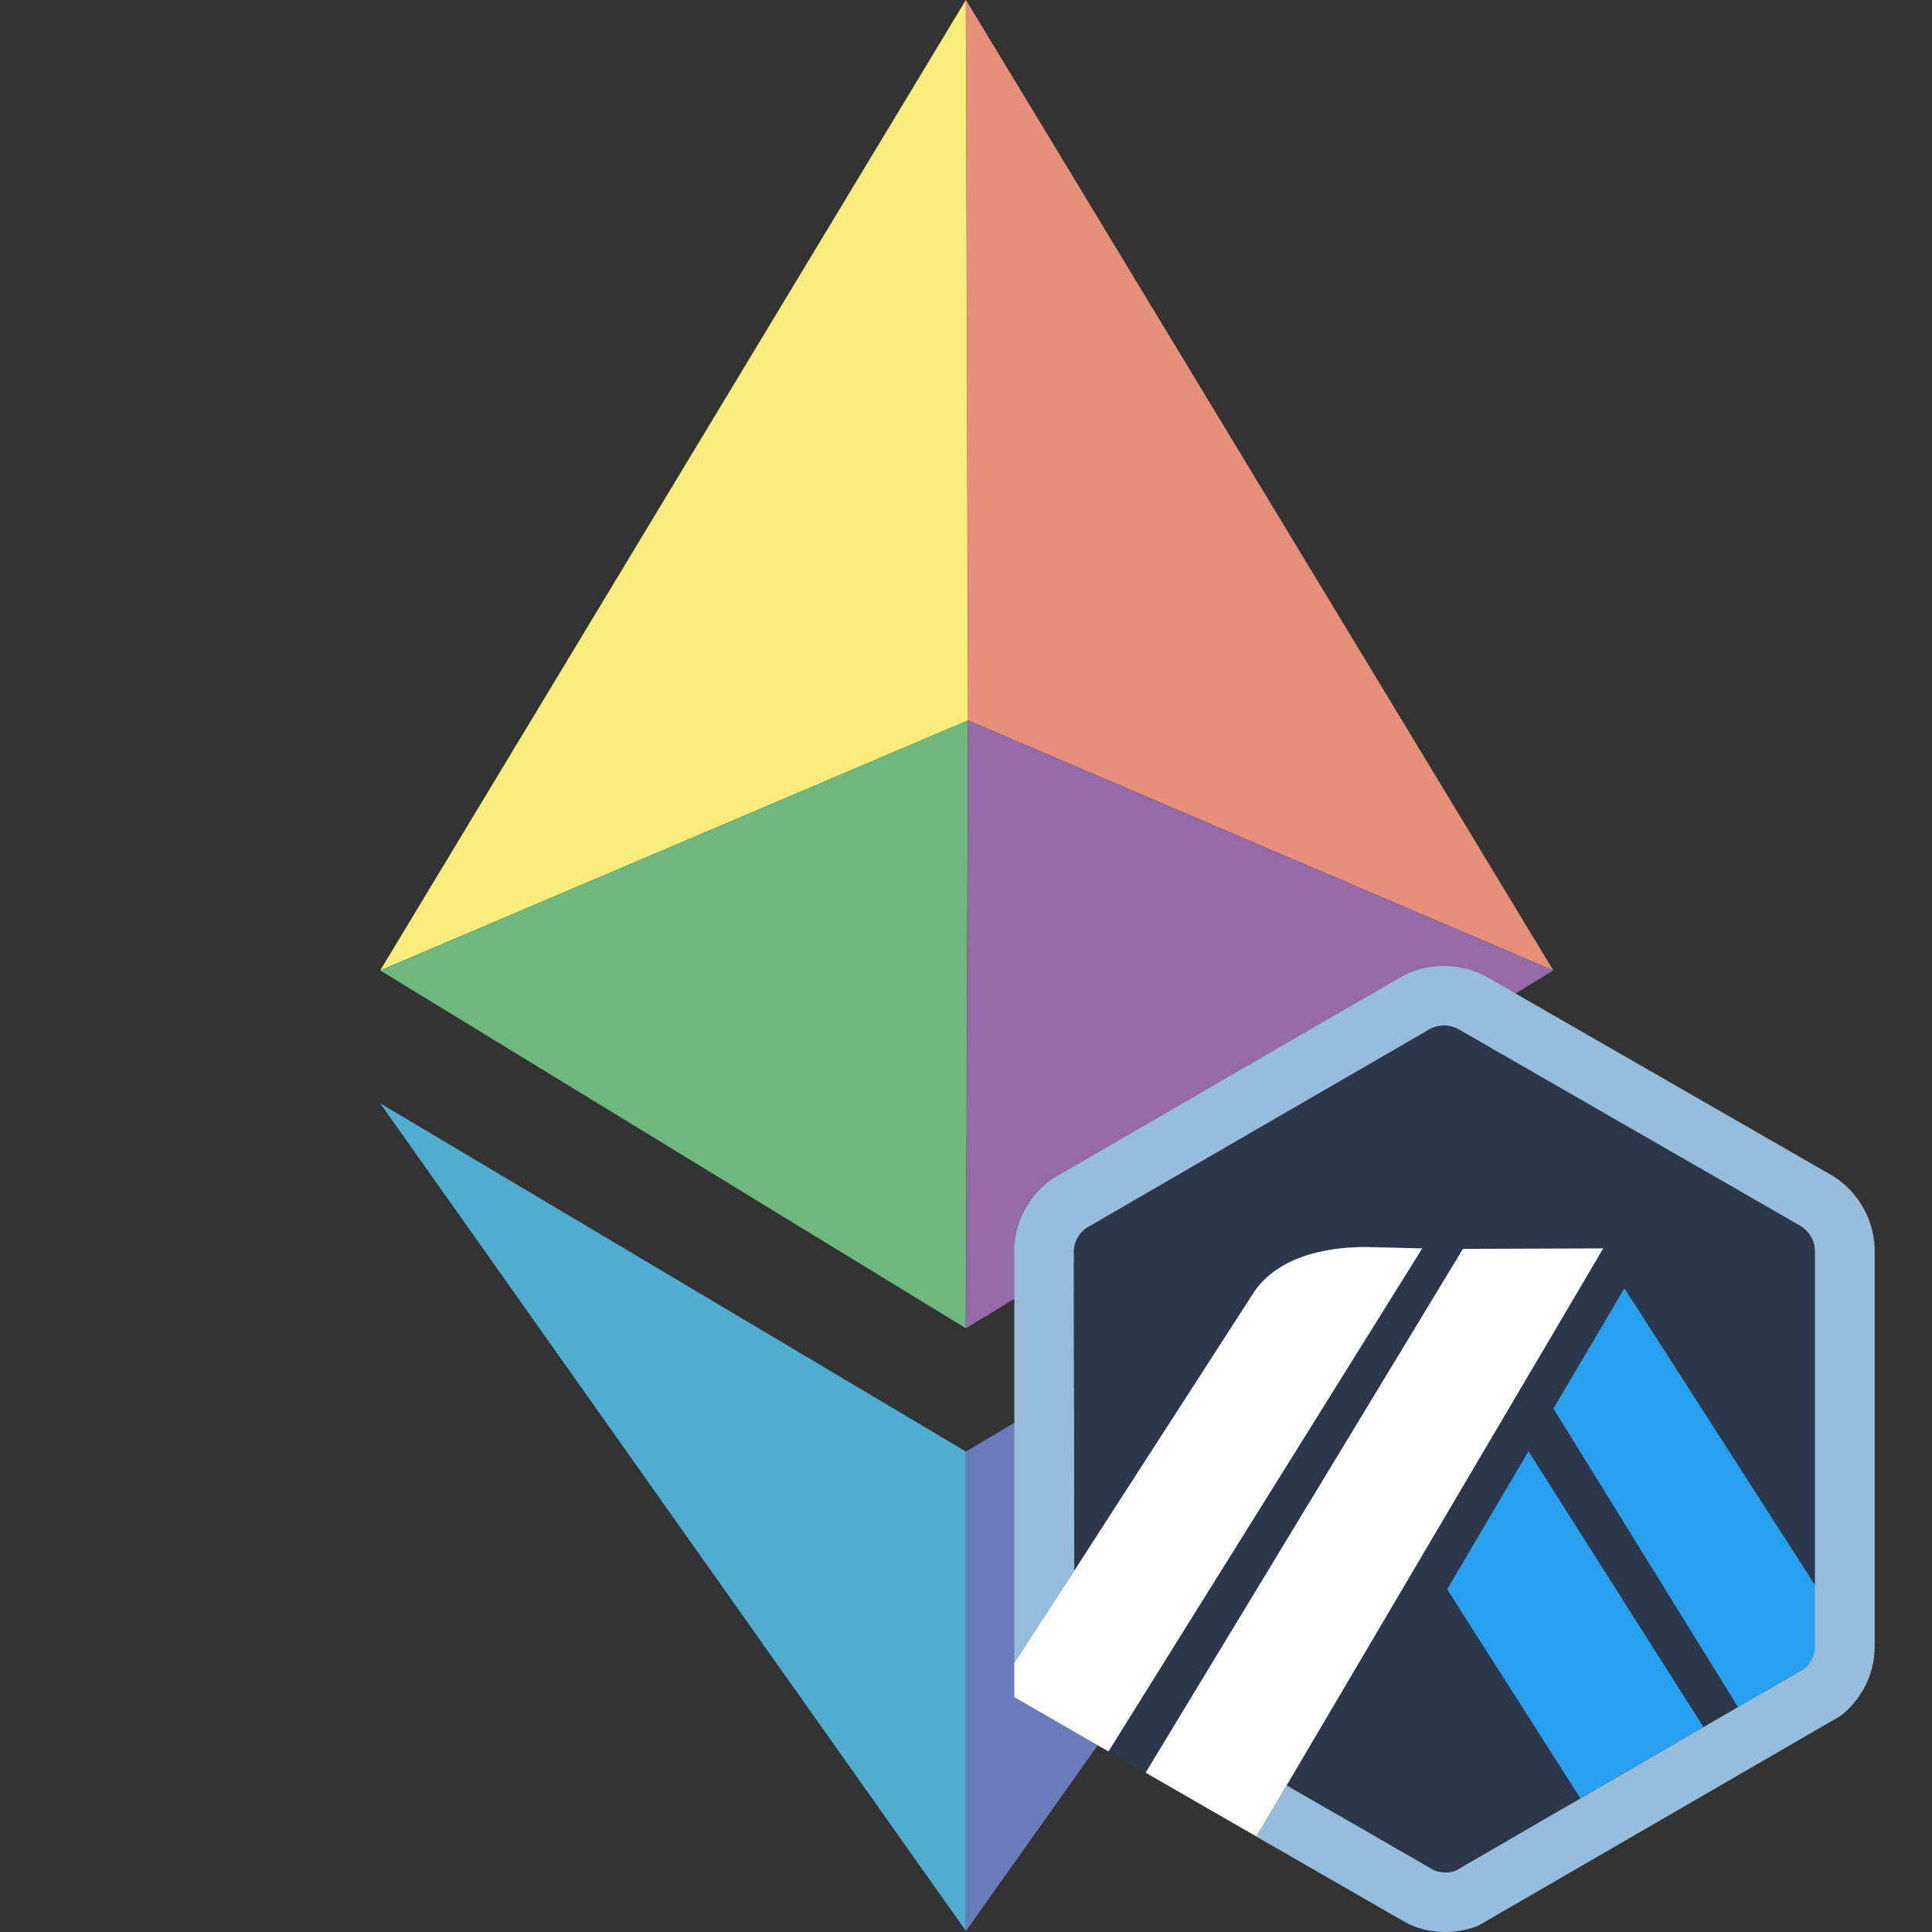
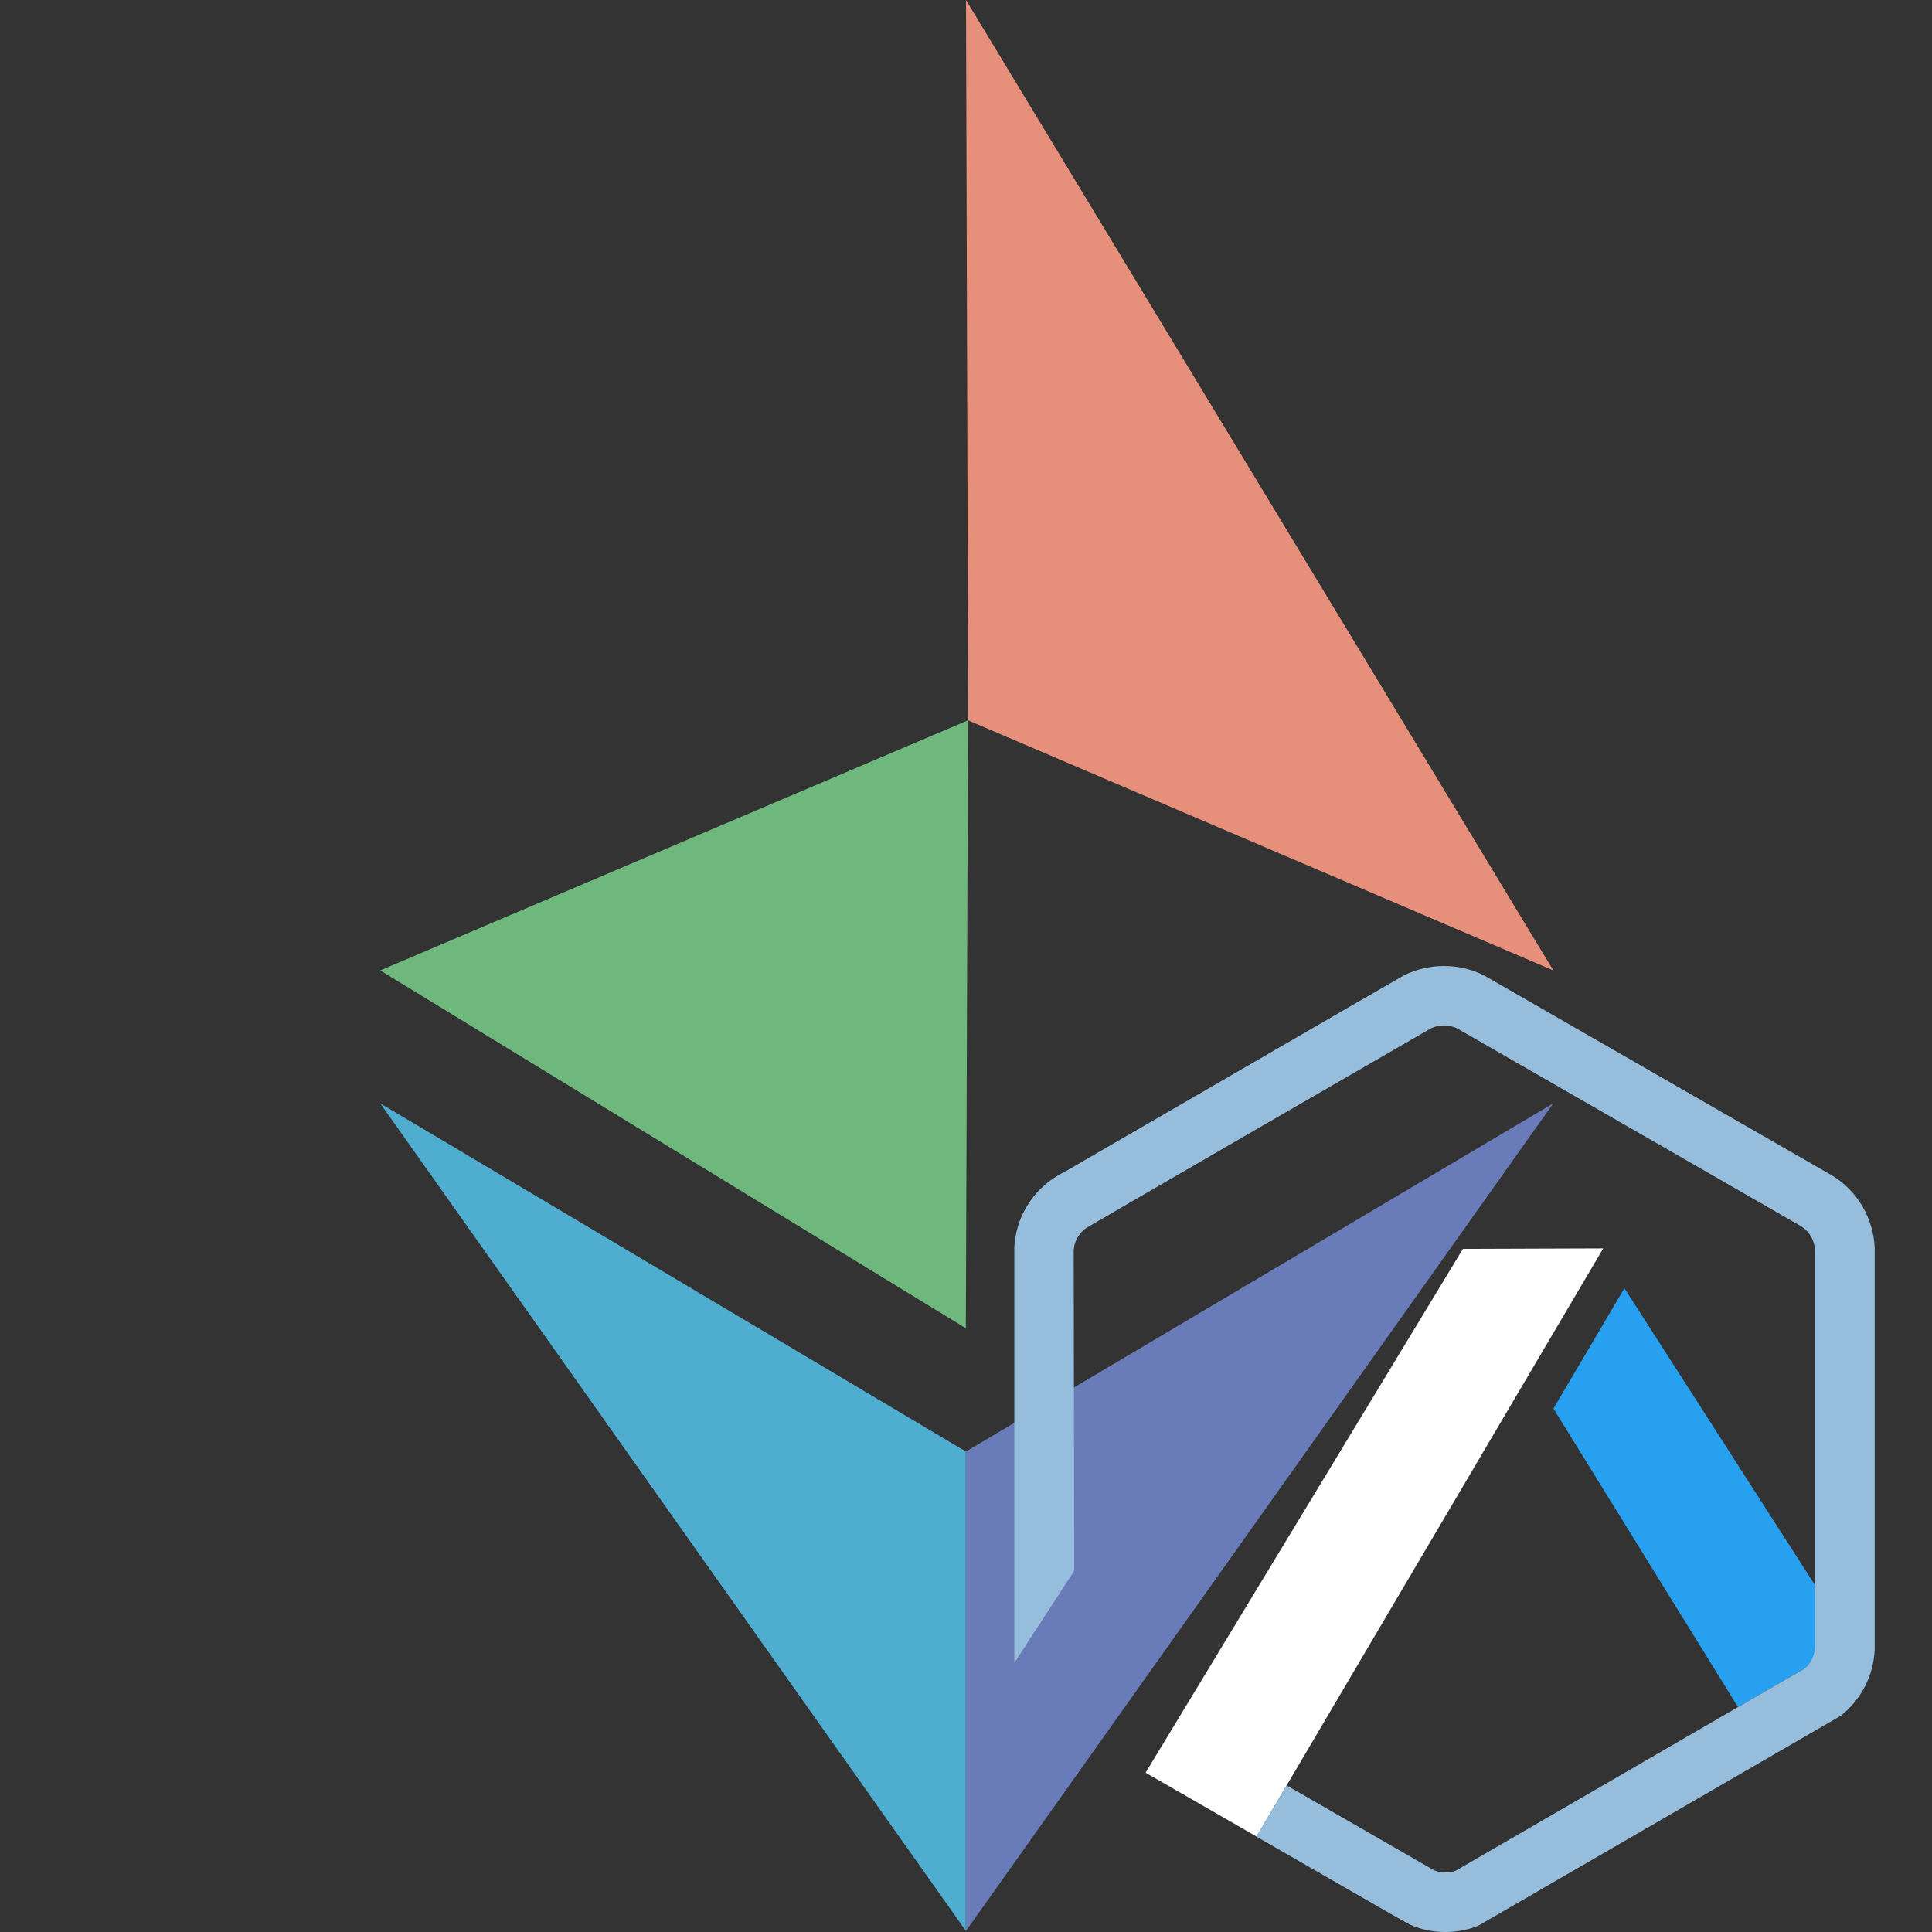
<svg xmlns="http://www.w3.org/2000/svg" width="24" height="24" viewBox="0 0 24 24" fill="none">
  <rect x="0" y="0" width="24" height="24" fill="#333333" stroke="none" />
  <g clip-path="url(#clip0_1064_1141)">
    <path d="M12 0L19.296 12.055L12.027 8.949L12 0Z" fill="#E68F7B" />
-     <path d="M4.723 12.055L11.998 0L12.025 8.949L4.723 12.055Z" fill="#F8EC7C" />
    <path d="M11.998 16.5L4.723 12.055L12.025 8.948L11.998 16.5Z" fill="#6EB87D" />
-     <path d="M19.296 12.055L12.027 8.948L12 16.5L19.296 12.055Z" fill="#946BA7" />
    <path d="M12 18.031L19.296 13.706L12 23.986V18.031Z" fill="#697CB9" />
    <path d="M11.998 18.031L4.723 13.706L11.998 23.986V18.031Z" fill="#4FADD0" />
-     <path d="M19.296 17.498L20.178 16.003L22.553 19.703L22.554 20.412L22.546 15.527C22.544 15.468 22.526 15.41 22.497 15.359C22.467 15.308 22.426 15.265 22.376 15.233L18.1 12.774C18.049 12.749 17.993 12.737 17.936 12.737C17.88 12.738 17.824 12.751 17.773 12.775C17.76 12.782 17.747 12.789 17.735 12.797L17.72 12.807L13.569 15.212L13.553 15.22C13.531 15.229 13.511 15.242 13.491 15.255C13.413 15.311 13.36 15.395 13.343 15.489C13.341 15.503 13.339 15.518 13.338 15.532L13.345 19.513L15.557 16.084C15.836 15.629 16.442 15.483 17.006 15.491L17.667 15.508L13.771 21.756L14.23 22.02L18.173 15.514L19.916 15.508L15.983 22.178L17.622 23.121L17.818 23.234C17.902 23.267 17.996 23.269 18.082 23.239L22.418 20.726L21.589 21.206L19.296 17.498ZM19.633 22.34L17.977 19.743L18.988 18.028L21.162 21.454L19.633 22.34Z" fill="#2D374B" />
-     <path d="M17.977 19.743L19.632 22.34L21.161 21.454L18.987 18.028L17.977 19.743Z" fill="#28A0F0" />
    <path d="M22.555 20.412L22.554 19.702L20.179 16.003L19.297 17.498L21.59 21.206L22.419 20.726C22.459 20.694 22.492 20.653 22.516 20.607C22.539 20.561 22.553 20.51 22.555 20.458L22.555 20.412Z" fill="#28A0F0" />
-     <path d="M12.6 21.082L13.77 21.757L17.666 15.509L17.005 15.492C16.442 15.483 15.835 15.63 15.556 16.085L13.344 19.514L12.6 20.657L12.6 21.082Z" fill="white" />
    <path d="M19.916 15.508L18.173 15.514L14.231 22.021L15.609 22.814L15.983 22.179L19.916 15.508Z" fill="white" />
    <path d="M23.288 15.499C23.28 15.319 23.228 15.144 23.138 14.989C23.047 14.833 22.92 14.702 22.767 14.607L18.434 12.116C18.28 12.04 18.11 12 17.937 12C17.765 12 17.595 12.04 17.441 12.116C17.404 12.134 13.227 14.556 13.227 14.556C13.169 14.584 13.114 14.617 13.061 14.655C12.926 14.751 12.814 14.877 12.734 15.023C12.654 15.169 12.608 15.331 12.6 15.497V20.657L13.344 19.513L13.338 15.532C13.341 15.478 13.357 15.425 13.383 15.377C13.41 15.329 13.447 15.287 13.491 15.256C13.511 15.241 17.759 12.782 17.773 12.776C17.823 12.751 17.879 12.738 17.936 12.738C17.992 12.737 18.048 12.75 18.099 12.774L22.376 15.234C22.425 15.266 22.467 15.309 22.497 15.36C22.526 15.411 22.543 15.468 22.546 15.527V20.459C22.545 20.51 22.533 20.56 22.511 20.607C22.489 20.653 22.457 20.694 22.418 20.727L21.588 21.207L21.161 21.455L19.632 22.341L18.081 23.24C17.995 23.27 17.902 23.268 17.817 23.235L15.983 22.179L15.608 22.815L17.257 23.764C17.311 23.795 17.36 23.823 17.4 23.845C17.461 23.879 17.503 23.903 17.518 23.91C17.656 23.97 17.805 24.001 17.956 24C18.094 24 18.231 23.974 18.36 23.924L22.863 21.316C22.991 21.217 23.094 21.091 23.168 20.948C23.241 20.805 23.282 20.647 23.288 20.486L23.288 15.499Z" fill="#96BEDC" />
  </g>
  <defs>
    <clipPath id="clip0_1064_1141">
      <rect width="24" height="24" fill="white" />
    </clipPath>
  </defs>
</svg>